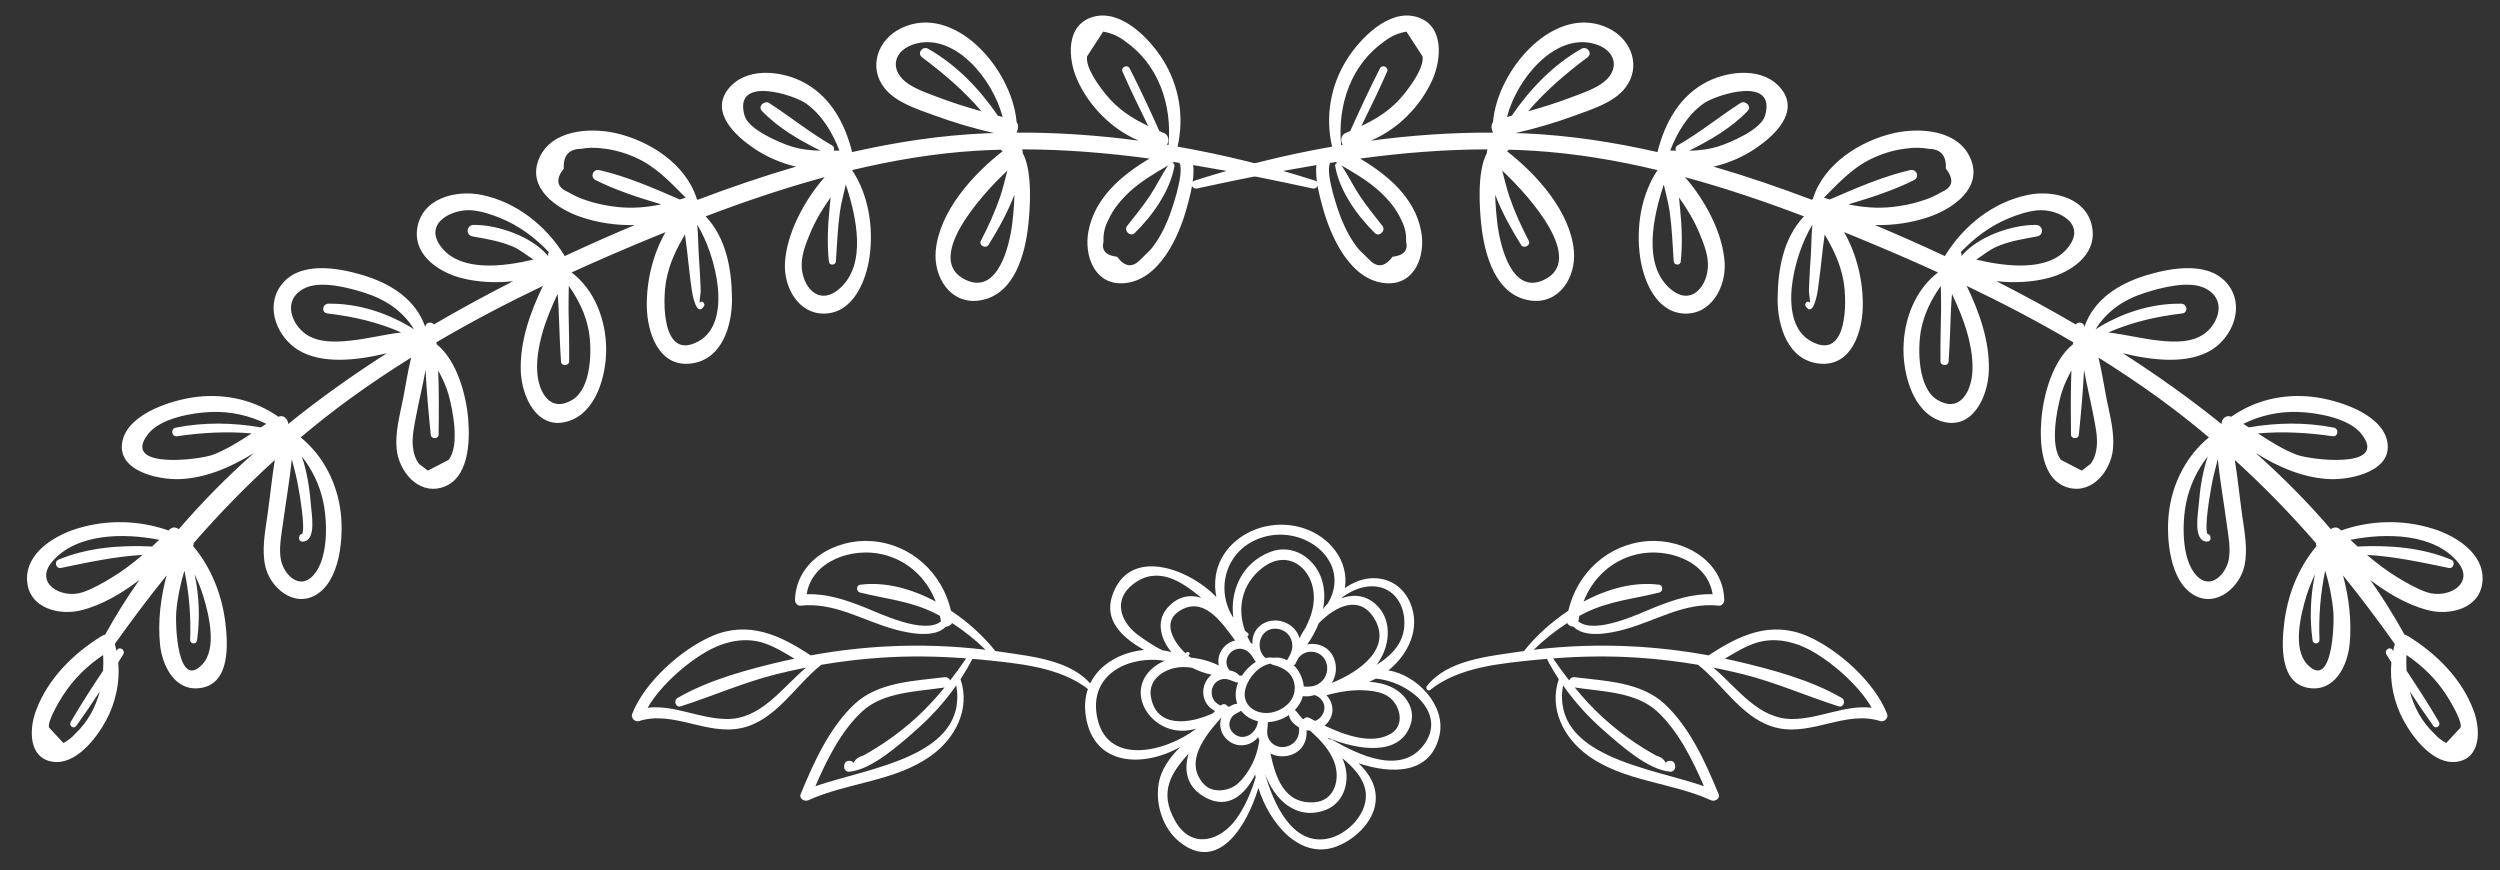
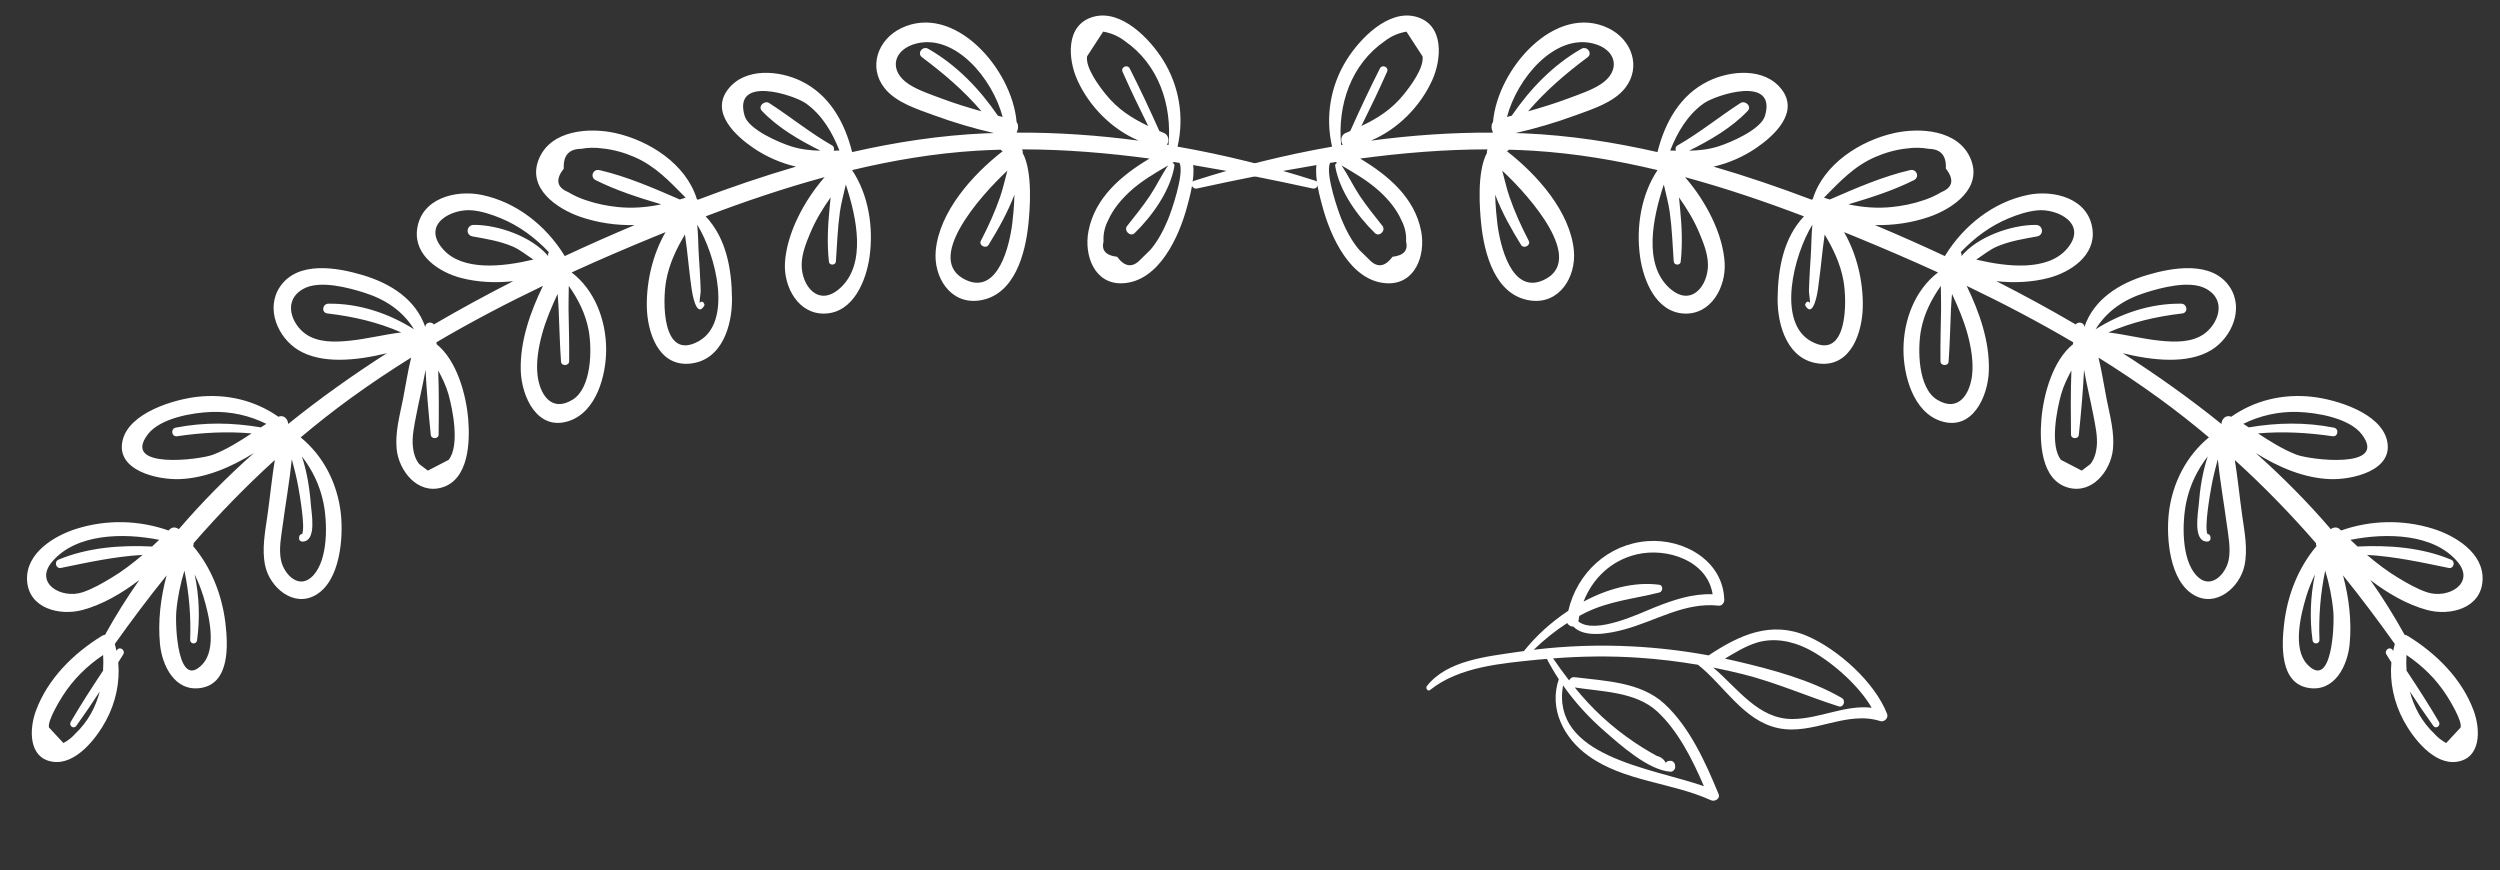
<svg xmlns="http://www.w3.org/2000/svg" version="1.1" id="Layer_1" x="0px" y="0px" width="322.034px" height="112.118px" viewBox="0 0 322.034 112.118" enable-background="new 0 0 322.034 112.118" xml:space="preserve">
  <rect x="0" y="0" width="322.034" height="112.118" fill="#333333" stroke="none" />
  <path fill="#FFFFFF" d="M23.104,61.718c3.354-0.12,6.645-1.516,9.602-3.367c-3.457,3.081-6.704,6.35-9.671,9.814  c-0.353-0.261-0.827-0.333-1.196,0.045c-0.041,0.042-0.084,0.084-0.125,0.126c-3.771-1.325-7.905-1.452-11.826-0.234  C6.998,69,3.307,71.234,3.486,74.741c0.187,3.648,4.205,4.627,7.155,3.83c2.54-0.688,5.037-2.121,7.304-3.863  c-1.596,2.274-3.072,4.625-4.411,7.055c-0.131,0.018-0.27,0.065-0.414,0.153c-3.666,2.254-6.987,5.526-8.504,9.67  c-0.864,2.36-0.966,6.063,2.167,6.536c2.966,0.449,5.65-3.029,6.876-5.312c1.249-2.326,1.804-4.938,1.574-7.487  c0.21-0.338,0.423-0.675,0.632-1.014c0.338-0.547-0.427-1.116-0.797-0.573c-0.024,0.033-0.047,0.067-0.07,0.102  c-0.064-0.295-0.125-0.591-0.212-0.882c2.165-3.05,4.38-5.997,6.675-8.839c-0.773,2.888-1.133,5.89-0.856,8.824  c0.264,2.804,1.927,6.23,5.305,5.671c3.713-0.616,3.457-5.514,3.133-8.293c-0.426-3.652-1.82-7.199-4.164-9.97  c0.05-0.139,0.072-0.271,0.066-0.392c3.278-3.769,6.743-7.332,10.454-10.702c-0.376,2.322-0.609,4.683-0.929,6.991  c-0.303,2.184-0.785,4.496-0.302,6.669c0.603,2.713,3.589,5.366,6.459,3.754c3.206-1.801,3.632-7.455,3.268-10.604  c-0.439-3.801-2.248-7.354-5.164-9.725c2.067-1.737,4.203-3.427,6.44-5.05c2.538-1.843,5.141-3.578,7.79-5.231  c-0.435,1.76-0.697,3.575-1.048,5.34c-0.419,2.104-1.041,4.325-0.816,6.477c0.29,2.768,2.662,5.798,5.765,4.936  c3.545-0.986,3.691-5.91,3.449-8.831c-0.259-3.127-1.456-7.554-4.073-9.645c-0.007-0.083-0.013-0.166-0.02-0.248  c4.463-2.629,9.052-5.032,13.72-7.267c-1.658,3.434-2.96,7.147-2.858,10.897c0.091,3.358,2.132,7.872,6.218,6.506  c3.557-1.188,4.788-5.913,4.783-9.208c-0.006-3.798-1.477-7.656-4.449-9.924c3.485-1.593,7.005-3.105,10.543-4.559  c0.517-0.212,1.036-0.421,1.554-0.631c-1.669,2.893-2.461,6.392-2.41,9.582c0.054,3.321,1.495,7.745,5.547,7.355  c4.138-0.397,5.462-4.903,5.426-8.401c-0.04-3.89-0.781-7.806-3.393-10.57c5.041-1.921,10.149-3.646,15.325-5.054  c-2.667,3.054-4.891,7.277-5.111,11.045c-0.182,3.106,1.73,6.686,5.207,6.529c3.623-0.16,5.258-4.235,5.689-7.308  c0.534-3.813-0.129-7.994-2.249-11.17c5.255-1.258,10.583-2.158,16.004-2.495c1.046-0.064,2.09-0.107,3.133-0.137  c0.063,0.077,0.143,0.146,0.263,0.192c0.001,0.001,0.002,0.002,0.003,0.002c-3.903,3.034-8.159,7.794-8.627,12.809  c-0.317,3.385,1.868,6.96,5.615,6.423c4.543-0.65,5.927-6.037,6.32-9.836c0.192-1.858,0.591-6.735-0.739-9.175  c-0.002-0.064,0.009-0.13,0.005-0.194c-0.006-0.11-0.043-0.191-0.092-0.26c5.517-0.003,10.989,0.457,16.429,1.184  c-3.624,2.164-7.045,5.049-7.865,9.357c-0.595,3.125,0.777,6.891,4.428,6.707c4.677-0.235,7.258-6.043,8.282-9.877  c0.277-1.04,1.023-3.61,0.774-5.349c5.158,0.857,10.287,1.903,15.391,3.016c0.629,0.137,1.028-0.78,0.374-0.99  c-5.789-1.864-11.739-3.344-17.772-4.4c0.884-3.851,0.207-7.835-1.869-11.163c-1.684-2.7-5.363-6.578-8.986-5.561  c-3.636,1.022-3.26,5.494-2.044,8.169c1.545,3.399,4.437,6.317,7.897,7.782c-5.204-0.692-10.454-1.063-15.712-1.033  c0.002-0.025,0.001-0.05,0.003-0.075c0.217-0.407,0.238-0.942-0.022-1.293c-0.586-6.888-8.057-15.359-14.858-12.088  c-3.053,1.469-4.274,5.037-2.152,7.723c1.491,1.888,4.297,2.737,6.445,3.525c2.501,0.919,5.056,1.67,7.655,2.265  c-0.377,0.014-0.754,0.02-1.131,0.036c-5.809,0.256-11.516,1.132-17.143,2.414c-0.964-3.842-2.909-7.374-6.578-9.153  c-2.798-1.357-7.19-1.789-9.399,1.051c-2.331,2.998,0.955,6.004,3.273,7.584c1.579,1.076,3.486,1.937,5.475,2.391  c-4.267,1.244-8.489,2.686-12.668,4.273c-0.037-0.049-0.079-0.095-0.123-0.137c-1.385-4.482-6.128-7.503-10.505-8.467  c-3.262-0.718-8.17-0.435-9.778,3.231c-1.692,3.858,2.264,6.53,5.335,7.581c2.22,0.759,4.583,1.098,6.948,1.048  c-2.979,1.253-5.994,2.584-9.022,4.001c-0.016-0.041-0.023-0.083-0.048-0.124c-2.374-3.827-6.155-6.841-10.635-7.765  c-3.284-0.678-7.822,0.401-8.319,4.475c-0.409,3.357,2.866,5.49,5.653,6.22c2.136,0.56,4.448,0.668,6.73,0.421  c-3.43,1.743-6.847,3.602-10.217,5.571c-0.294-0.397-1.085-0.296-1.11,0.312c-0.001,0.007-0.001,0.014-0.001,0.02  c-1.235-3.601-4.503-5.631-8.079-6.695c-3.22-0.957-8.349-1.903-10.643,1.524c-1.891,2.824-0.24,6.536,2.344,8.124  c3.056,1.877,7.584,1.356,11.422,0.426c-4.397,2.821-8.665,5.849-12.702,9.112c-0.019-0.636-0.585-1.235-1.261-0.934  c-3.028-2.117-6.689-2.998-10.48-2.562c-3.031,0.349-8.746,2.053-9.586,5.606C14.871,60.634,20.332,61.817,23.104,61.718   M19.585,70.399c-4.029-0.202-8.277,0.116-12.055,1.695c-0.589,0.246-0.322,1.193,0.303,1.066c3.548-0.727,6.968-1.482,10.537-1.683  c-1.265,1.086-2.591,2.096-4.045,2.97c-1.151,0.692-2.39,1.408-3.663,1.838c-2.735,0.924-6.285-1.145-3.963-3.91  c3.076-3.663,9.181-3.765,13.805-2.837C20.203,69.832,19.893,70.114,19.585,70.399 M13.276,86.392  c-1.441,2.162-2.849,4.354-4.161,6.589c-0.29,0.494,0.37,1.001,0.718,0.517c1.04-1.449,2.041-2.93,3.019-4.428  c-0.524,2.012-1.523,3.887-3.139,5.428c-0.443,0.494-0.957,0.9-1.542,1.217c-0.621-0.669-1.242-1.338-1.863-2.007  c-0.212-0.871,1.422-3.522,1.766-4.064c1.359-2.139,3.14-3.877,5.212-5.272C13.323,85.045,13.32,85.721,13.276,86.392   M25.383,82.483c0.393-2.82,0.277-5.722-0.311-8.496c0.434,0.911,0.82,1.845,1.116,2.815c0.746,2.453,1.781,6.758-0.115,8.771  c-3.199,3.395-3.516-5.032-3.363-6.789c0.156-1.805,0.524-3.562,1.045-5.28c0.605,2.916,0.854,5.842,0.741,8.905  C24.474,82.984,25.302,83.065,25.383,82.483 M38.543,69.15c-0.006,0.053-0.011,0.105-0.016,0.158  c-0.029,0.302,0.215,0.473,0.486,0.457c1.801-0.097,1.113-3.651,1.031-4.74c-0.155-2.08-0.494-4.236-1.16-6.239  c1.337,1.729,2.309,3.702,2.77,5.933c0.524,2.533,0.664,7.295-1.319,9.424c-1.792,1.924-3.771-0.163-4.144-2.007  c-0.294-1.458,0.039-3.095,0.236-4.561c0.375-2.786,0.875-5.607,1.163-8.419c0.32,1.209,0.636,2.418,0.851,3.658  c0.104,0.605,0.909,5.059,0.482,5.975C38.742,68.796,38.565,68.915,38.543,69.15 M56.5,55.981c0.034-2.705,0.054-5.495-0.054-8.26  c0.523,0.977,1.019,1.972,1.327,3.078c0.549,1.97,1.478,6.613,0.015,8.44c-0.891,0.461-1.783,0.921-2.675,1.382  c-0.371-0.282-0.742-0.564-1.113-0.846c-0.506-0.617-0.743-1.479-0.819-2.269c-0.126-1.313,0.185-2.688,0.429-3.979  c0.367-1.939,0.86-3.911,1.208-5.884c0.13,2.816,0.398,5.644,0.674,8.384C55.55,56.595,56.494,56.569,56.5,55.981 M73.313,46.546  c0.031-2.257-0.045-4.516-0.078-6.771c-0.014-0.952,0.032-1.954,0.033-2.951c1.2,1.708,2.15,3.563,2.551,5.682  c0.451,2.382,0.429,7.461-2.072,8.986c-2.784,1.697-4.231-0.792-4.506-3.164c-0.199-1.71,0.128-3.61,0.578-5.271  c0.49-1.804,1.224-3.51,2.009-5.196c0.051,0.669,0.106,1.332,0.133,1.974c0.095,2.253,0.147,4.513,0.307,6.761  C72.311,47.189,73.305,47.152,73.313,46.546 M150.47,21.31c-0.864,1.254-1.508,2.655-2.359,3.925  c-0.899,1.342-1.913,2.599-2.916,3.862c-0.479,0.604,0.404,1.477,0.969,0.926c2.282-2.229,4.58-5.442,5.119-8.645  c0.034-0.204-0.097-0.344-0.261-0.391c0.067-0.04,0.135-0.079,0.203-0.119c0.24,0.036,0.479,0.078,0.719,0.116  c0.646,1.477-1.123,6.407-1.494,7.302c-0.566,1.361-1.285,2.741-2.244,3.874c-0.423,0.415-0.846,0.829-1.269,1.244  c-1.036,1.119-2.047,1.011-3.034-0.326c-1.456-0.167-2.041-0.825-1.753-1.974c-0.053-0.964,0.153-1.888,0.618-2.774  c0.614-1.383,1.647-2.613,2.743-3.626C146.995,23.333,148.739,22.32,150.47,21.31 M144.598,9.24c1.042,2.357,2.164,4.681,3.308,6.99  c-2.09-0.994-3.925-2.151-5.49-4.105c-0.798-0.996-2.601-3.365-2.388-4.865c0.691-1.061,1.383-2.123,2.074-3.184  c1.029,0.172,1.958,0.575,2.785,1.208c4.349,3.003,6.114,8.221,5.634,13.39c-0.07-0.012-0.142-0.02-0.213-0.032  c0.329-0.452,0.255-1.241-0.356-1.501c-0.207-0.088-0.408-0.177-0.611-0.264c-1.218-2.714-2.473-5.414-3.819-8.06  C145.231,8.247,144.335,8.645,144.598,9.24 M129.761,21.98c-0.299,1.123-0.55,2.266-0.924,3.356  c-0.673,1.963-1.534,3.843-2.491,5.688c-0.299,0.577,0.647,1.076,0.991,0.522c1.171-1.886,2.453-4.14,3.336-6.467  c-0.033,1.533-0.189,2.951-0.268,3.619c-0.342,2.887-1.831,9.315-5.996,7.361C119.012,33.529,126.043,25.448,129.761,21.98   M128.544,14.906c-2.381-3.466-5.319-6.532-8.981-8.622c-0.721-0.411-1.482,0.58-0.789,1.096c2.817,2.103,5.406,4.319,7.655,6.957  c-1.755-0.49-3.495-1.028-5.206-1.671c-1.336-0.502-2.906-1.02-4.107-1.79c-2.73-1.748-2.1-4.57,1.029-5.296  c4.935-1.147,9.697,4.517,11.007,9.485C128.95,15.013,128.748,14.958,128.544,14.906 M106.859,26.831  c-0.229,2.286-0.332,4.61-0.082,6.886c0.057,0.51,0.861,0.479,0.898-0.042c0.15-2.124,0.217-4.24,0.513-6.355  c0.163-1.168,0.5-2.361,0.764-3.55c1.413,4.285,2.664,10.212-0.692,13.305c-2.825,2.603-5.046-0.283-4.995-3.034  c0.026-1.382,0.575-2.753,1.104-4.021c0.704-1.688,1.619-3.165,2.626-4.594C106.947,25.903,106.905,26.375,106.859,26.831   M101.903,18.851c-1.469-0.465-5.473-2.148-5.99-3.945c-1.517-5.261,6.385-2.667,7.893-1.592c2.086,1.484,3.399,3.717,4.323,6.078  c-0.246,0.005-0.489,0.01-0.73,0.014c0.084-0.247,0.049-0.523-0.211-0.671c-2.863-1.635-5.356-3.688-8.108-5.46  c-0.606-0.392-1.493,0.42-0.942,1.002c2.049,2.164,4.851,3.799,7.556,5.134C104.435,19.384,103.2,19.261,101.903,18.851   M90.721,39.16c-0.03-0.053-0.059-0.106-0.088-0.16c-0.138-0.247-0.499-0.134-0.504,0.101c-0.043-0.393,0.138-1.38,0.13-1.637  c-0.01-0.371-0.028-0.74-0.043-1.109c-0.048-1.151-0.125-2.3-0.199-3.448c-0.082-1.287-0.071-2.652-0.208-3.969  c2.445,3.967,4.594,12.607,0.159,15.032c-4.704,2.572-4.643-5.155-4.157-7.819c0.41-2.242,1.325-4.1,2.421-5.945  c0.086,0.648,0.182,1.294,0.253,1.927c0.191,1.708,0.368,3.417,0.61,5.117c0.046,0.319,0.565,3.788,1.595,2.178  C90.739,39.351,90.767,39.243,90.721,39.16 M79.543,26.665c-1.333-0.141-2.677-0.407-3.943-0.835  c-0.85-0.266-1.656-0.629-2.418-1.09c-1.471-0.608-1.658-1.617-0.559-3.029c-0.087-1.672,0.651-2.519,2.215-2.54  c0.928-0.167,1.852-0.183,2.773-0.048c1.394,0.137,2.798,0.536,4.074,1.086c2.774,1.195,4.599,3.202,6.636,5.252  c-0.251,0.084-0.502,0.16-0.754,0.237c-3.298-1.437-6.822-2.972-10.339-3.784c-0.851-0.197-1.275,0.903-0.49,1.296  c2.624,1.314,5.569,2.263,8.446,3.111C83.335,26.709,81.466,26.868,79.543,26.665 M57.049,32.079  c-2.819-3.233,1.18-5.244,3.794-4.985c1.253,0.124,2.538,0.551,3.687,1.026c2.394,0.992,4.417,2.515,6.176,4.364  c-0.095,0.124-0.135,0.28-0.08,0.447c-0.017,0.006-0.034,0.011-0.051,0.015c-2.07-2.475-6.439-4.002-9.546-3.977  c-0.954,0.009-1.093,1.314-0.159,1.484c1.759,0.319,3.502,0.594,5.154,1.294c0.938,0.396,1.797,1.112,2.684,1.689  C64.729,34.385,59.551,34.948,57.049,32.079 M42.176,40.377c3.39,0.4,6.475,1.12,9.51,2.444c-2.221,0.269-4.407,0.838-6.638,1.065  c-1.888,0.192-4.071,0.27-5.69-0.871c-1.729-1.217-3.055-4.284-0.254-5.822c2.086-1.146,5.827-0.127,7.831,0.511  c2.723,0.867,4.922,2.32,6.397,4.712c-3.259-2.064-7.114-3.349-11.022-3.298C41.516,39.128,41.363,40.281,42.176,40.377   M27.287,53.063c2.471-0.078,4.859,0.465,7.019,1.534c-0.237,0.15-0.472,0.303-0.707,0.455c-3.62-0.62-7.3-0.686-10.956,0.033  c-0.71,0.139-0.548,1.214,0.165,1.108c3.217-0.474,6.412-0.643,9.604-0.365c-1.577,1.033-3.167,2.04-4.94,2.734  c-1.728,0.676-11.892,1.929-8.427-2.615C20.657,53.833,24.881,53.139,27.287,53.063" />
  <path fill="#FFFFFF" d="M307.479,56.726c-0.84-3.554-6.555-5.258-9.588-5.606c-3.789-0.438-7.451,0.444-10.479,2.562  c-0.677-0.302-1.242,0.298-1.261,0.934c-4.037-3.264-8.306-6.291-12.702-9.112c3.838,0.931,8.366,1.451,11.422-0.426  c2.584-1.588,4.234-5.3,2.344-8.124c-2.293-3.428-7.422-2.482-10.643-1.524c-3.576,1.064-6.844,3.095-8.08,6.695  c0-0.006,0-0.013,0-0.02c-0.025-0.607-0.816-0.711-1.111-0.312c-3.369-1.97-6.785-3.828-10.215-5.571  c2.28,0.247,4.594,0.139,6.729-0.421c2.786-0.729,6.062-2.862,5.651-6.22c-0.496-4.073-5.033-5.152-8.317-4.475  c-4.481,0.924-8.261,3.938-10.636,7.765c-0.025,0.041-0.032,0.082-0.047,0.124c-3.029-1.417-6.045-2.748-9.022-4.001  c2.364,0.049,4.728-0.289,6.946-1.048c3.072-1.05,7.029-3.723,5.336-7.581c-1.608-3.666-6.516-3.949-9.777-3.231  c-4.377,0.964-9.121,3.983-10.505,8.467c-0.045,0.042-0.086,0.088-0.124,0.137c-4.178-1.588-8.4-3.029-12.667-4.273  c1.989-0.454,3.896-1.314,5.474-2.391c2.319-1.58,5.605-4.586,3.273-7.584c-2.208-2.84-6.6-2.408-9.398-1.051  c-3.668,1.779-5.613,5.312-6.578,9.153c-5.627-1.282-11.334-2.158-17.144-2.414c-0.377-0.017-0.754-0.022-1.131-0.036  c2.599-0.595,5.155-1.346,7.655-2.265c2.148-0.788,4.955-1.638,6.445-3.525c2.122-2.686,0.901-6.254-2.152-7.723  c-6.801-3.271-14.272,5.2-14.857,12.088c-0.26,0.35-0.24,0.886-0.021,1.293c0,0.025,0,0.05,0.002,0.075  c-5.258-0.03-10.508,0.341-15.711,1.033c3.459-1.465,6.352-4.383,7.896-7.782c1.215-2.675,1.592-7.146-2.044-8.169  c-3.624-1.018-7.304,2.86-8.987,5.56c-2.075,3.329-2.753,7.313-1.868,11.164c-6.033,1.057-11.983,2.536-17.773,4.4  c-0.654,0.21-0.254,1.127,0.375,0.99c5.104-1.112,10.233-2.158,15.39-3.016c-0.248,1.738,0.497,4.309,0.775,5.349  c1.024,3.834,3.604,9.642,8.28,9.877c3.651,0.184,5.024-3.582,4.43-6.707c-0.821-4.309-4.242-7.193-7.865-9.358  c5.439-0.726,10.912-1.186,16.428-1.183c-0.047,0.068-0.084,0.149-0.091,0.26c-0.004,0.064,0.007,0.13,0.005,0.194  c-1.33,2.439-0.932,7.316-0.74,9.175c0.394,3.799,1.779,9.186,6.322,9.836c3.746,0.537,5.93-3.038,5.614-6.423  c-0.469-5.015-4.724-9.774-8.627-12.809c0.001,0,0.001-0.001,0.002-0.002c0.12-0.046,0.2-0.115,0.263-0.192  c1.045,0.029,2.088,0.072,3.135,0.137c5.42,0.337,10.748,1.237,16.004,2.495c-2.121,3.176-2.784,7.356-2.25,11.17  c0.431,3.072,2.066,7.147,5.688,7.308c3.478,0.156,5.39-3.423,5.208-6.529c-0.22-3.768-2.445-7.991-5.111-11.045  c5.176,1.407,10.283,3.133,15.326,5.054c-2.613,2.765-3.354,6.681-3.394,10.57c-0.036,3.498,1.287,8.004,5.426,8.401  c4.052,0.39,5.492-4.034,5.546-7.356c0.053-3.189-0.74-6.688-2.41-9.581c0.519,0.21,1.037,0.419,1.555,0.631  c3.537,1.453,7.058,2.966,10.543,4.559c-2.971,2.268-4.442,6.126-4.448,9.924c-0.005,3.293,1.226,8.021,4.782,9.208  c4.087,1.366,6.128-3.147,6.219-6.506c0.102-3.75-1.2-7.464-2.857-10.897c4.668,2.234,9.256,4.638,13.719,7.267  c-0.008,0.082-0.014,0.165-0.021,0.248c-2.616,2.091-3.813,6.518-4.073,9.645c-0.242,2.921-0.096,7.845,3.449,8.831  c3.104,0.862,5.477-2.167,5.766-4.936c0.226-2.151-0.396-4.372-0.815-6.477c-0.351-1.765-0.614-3.58-1.048-5.34  c2.648,1.652,5.251,3.389,7.79,5.231c2.235,1.623,4.372,3.312,6.438,5.05c-2.914,2.371-4.724,5.923-5.162,9.725  c-0.365,3.147,0.061,8.803,3.268,10.604c2.869,1.612,5.855-1.041,6.459-3.754c0.482-2.173,0.001-4.485-0.303-6.67  c-0.32-2.308-0.553-4.668-0.928-6.99c3.709,3.37,7.176,6.934,10.452,10.702c-0.006,0.121,0.017,0.253,0.067,0.392  c-2.344,2.771-3.738,6.317-4.164,9.97c-0.325,2.779-0.58,7.677,3.133,8.293c3.377,0.56,5.041-2.867,5.305-5.671  c0.276-2.935-0.084-5.937-0.855-8.824c2.294,2.842,4.51,5.789,6.674,8.839c-0.086,0.291-0.148,0.587-0.212,0.882  c-0.022-0.034-0.046-0.067-0.069-0.102c-0.369-0.543-1.136,0.026-0.798,0.573c0.209,0.339,0.423,0.676,0.634,1.014  c-0.23,2.549,0.324,5.161,1.573,7.487c1.226,2.282,3.91,5.761,6.876,5.312c3.133-0.473,3.031-4.176,2.167-6.536  c-1.517-4.144-4.839-7.416-8.504-9.67c-0.146-0.088-0.282-0.136-0.414-0.153c-1.34-2.43-2.815-4.78-4.412-7.055  c2.267,1.742,4.765,3.176,7.306,3.863c2.949,0.797,6.967-0.182,7.153-3.83c0.181-3.508-3.512-5.741-6.401-6.64  c-3.922-1.218-8.055-1.091-11.826,0.234c-0.043-0.042-0.084-0.084-0.127-0.126c-0.367-0.378-0.842-0.306-1.194-0.045  c-2.968-3.466-6.214-6.733-9.671-9.814c2.957,1.852,6.248,3.247,9.602,3.367C302.94,61.817,308.402,60.634,307.479,56.726   M302.769,69.539c4.624-0.928,10.728-0.826,13.804,2.837c2.323,2.766-1.229,4.834-3.962,3.91c-1.272-0.431-2.513-1.146-3.663-1.838  c-1.455-0.875-2.779-1.884-4.046-2.97c3.569,0.2,6.989,0.956,10.538,1.683c0.625,0.127,0.893-0.82,0.302-1.066  c-3.778-1.579-8.024-1.897-12.054-1.695C303.379,70.114,303.07,69.832,302.769,69.539 M309.986,84.37  c2.073,1.396,3.854,3.133,5.213,5.272c0.344,0.542,1.977,3.193,1.766,4.064c-0.621,0.669-1.242,1.338-1.863,2.007  c-0.584-0.316-1.098-0.723-1.541-1.217c-1.616-1.541-2.615-3.416-3.139-5.428c0.977,1.498,1.979,2.979,3.019,4.428  c0.347,0.484,1.008-0.022,0.718-0.517c-1.313-2.235-2.72-4.427-4.162-6.589C309.952,85.721,309.95,85.045,309.986,84.37   M298.777,82.409c-0.113-3.064,0.135-5.989,0.741-8.905c0.521,1.719,0.888,3.476,1.045,5.28c0.153,1.757-0.164,10.184-3.364,6.789  c-1.896-2.013-0.859-6.317-0.113-8.771c0.295-0.971,0.68-1.904,1.114-2.815c-0.587,2.774-0.702,5.676-0.312,8.496  C297.971,83.065,298.799,82.984,298.777,82.409 M284.35,68.789c-0.428-0.916,0.377-5.369,0.482-5.975  c0.213-1.24,0.529-2.449,0.85-3.659c0.289,2.813,0.789,5.634,1.164,8.42c0.197,1.466,0.529,3.103,0.234,4.561  c-0.371,1.844-2.351,3.931-4.143,2.007c-1.984-2.129-1.844-6.891-1.32-9.424c0.463-2.23,1.434-4.204,2.771-5.933  c-0.666,2.003-1.006,4.159-1.161,6.239c-0.081,1.089-0.771,4.644,1.03,4.74c0.272,0.016,0.516-0.155,0.486-0.457  c-0.005-0.053-0.01-0.105-0.015-0.158C284.707,68.915,284.531,68.796,284.35,68.789 M267.78,56.028  c0.276-2.74,0.543-5.567,0.673-8.384c0.348,1.973,0.842,3.944,1.208,5.884c0.245,1.292,0.556,2.667,0.431,3.979  c-0.076,0.79-0.313,1.651-0.819,2.269c-0.371,0.281-0.742,0.563-1.113,0.846c-0.892-0.461-1.784-0.921-2.676-1.382  c-1.463-1.827-0.534-6.471,0.015-8.44c0.309-1.106,0.805-2.102,1.327-3.078c-0.106,2.765-0.087,5.554-0.054,8.26  C266.779,56.569,267.723,56.595,267.78,56.028 M251.004,46.595c0.16-2.248,0.213-4.508,0.307-6.761  c0.027-0.642,0.083-1.305,0.134-1.974c0.784,1.687,1.519,3.393,2.008,5.196c0.451,1.66,0.777,3.561,0.579,5.271  c-0.275,2.372-1.722,4.861-4.506,3.164c-2.501-1.525-2.523-6.604-2.072-8.986c0.401-2.118,1.352-3.974,2.551-5.682  c0.002,0.997,0.047,1.999,0.033,2.951c-0.033,2.256-0.109,4.515-0.078,6.771C249.967,47.152,250.963,47.189,251.004,46.595   M177.762,24.704c1.096,1.013,2.129,2.243,2.742,3.626c0.467,0.887,0.672,1.811,0.619,2.773c0.288,1.149-0.297,1.808-1.754,1.975  c-0.986,1.337-1.996,1.445-3.033,0.326c-0.424-0.415-0.847-0.83-1.27-1.244c-0.958-1.133-1.677-2.513-2.243-3.874  c-0.372-0.895-2.14-5.825-1.495-7.302c0.24-0.038,0.48-0.08,0.72-0.116c0.067,0.04,0.135,0.079,0.203,0.119  c-0.164,0.047-0.296,0.187-0.261,0.391c0.539,3.202,2.836,6.415,5.119,8.645c0.564,0.551,1.447-0.322,0.969-0.926  c-1.003-1.264-2.018-2.521-2.917-3.862c-0.85-1.27-1.495-2.671-2.359-3.925C174.534,22.32,176.278,23.333,177.762,24.704   M177.752,8.817c-1.348,2.646-2.602,5.346-3.82,8.059c-0.203,0.088-0.404,0.176-0.611,0.264c-0.612,0.261-0.685,1.05-0.357,1.502  c-0.071,0.013-0.142,0.021-0.213,0.032c-0.479-5.169,1.285-10.387,5.635-13.39c0.826-0.633,1.754-1.036,2.785-1.208  c0.69,1.061,1.381,2.123,2.072,3.184c0.213,1.5-1.59,3.869-2.388,4.865c-1.563,1.954-3.399,3.111-5.49,4.105  c1.146-2.31,2.267-4.633,3.308-6.99C178.938,8.646,178.041,8.247,177.752,8.817 M198.863,36.061  c-4.164,1.954-5.652-4.475-5.995-7.361c-0.079-0.668-0.235-2.086-0.269-3.619c0.884,2.327,2.166,4.581,3.336,6.467  c0.344,0.554,1.291,0.055,0.99-0.522c-0.955-1.845-1.816-3.725-2.489-5.688c-0.374-1.091-0.625-2.233-0.925-3.357  C197.229,25.448,204.262,33.529,198.863,36.061 M194.119,15.065c1.311-4.969,6.073-10.633,11.008-9.485  c3.129,0.726,3.76,3.548,1.029,5.296c-1.201,0.771-2.771,1.288-4.107,1.79c-1.711,0.643-3.451,1.18-5.205,1.671  c2.248-2.638,4.836-4.854,7.654-6.957c0.692-0.516-0.068-1.507-0.789-1.096c-3.662,2.09-6.6,5.156-8.98,8.622  C194.525,14.958,194.323,15.013,194.119,15.065 M216.277,25.426c1.008,1.429,1.922,2.905,2.626,4.594  c0.528,1.268,1.079,2.639,1.104,4.021c0.051,2.751-2.17,5.637-4.994,3.034c-3.357-3.093-2.105-9.02-0.693-13.305  c0.264,1.188,0.602,2.382,0.766,3.55c0.295,2.115,0.362,4.231,0.512,6.355c0.037,0.521,0.842,0.552,0.898,0.041  c0.25-2.274,0.147-4.599-0.082-6.885C216.368,26.375,216.325,25.903,216.277,25.426 M217.58,19.41  c2.703-1.335,5.506-2.97,7.555-5.134c0.552-0.582-0.336-1.394-0.942-1.002c-2.751,1.772-5.244,3.825-8.106,5.46  c-0.261,0.147-0.297,0.424-0.211,0.671c-0.242-0.004-0.484-0.009-0.73-0.014c0.924-2.361,2.236-4.594,4.322-6.078  c1.508-1.075,9.41-3.668,7.894,1.592c-0.519,1.797-4.521,3.48-5.989,3.945C220.073,19.261,218.838,19.384,217.58,19.41   M232.582,39.427c1.031,1.61,1.551-1.858,1.596-2.178c0.242-1.7,0.42-3.409,0.611-5.117c0.07-0.633,0.166-1.278,0.252-1.927  c1.096,1.846,2.012,3.703,2.42,5.945c0.487,2.664,0.547,10.392-4.156,7.819c-4.436-2.425-2.285-11.065,0.158-15.032  c-0.136,1.316-0.125,2.682-0.207,3.969c-0.074,1.148-0.151,2.297-0.199,3.448c-0.016,0.368-0.032,0.738-0.043,1.109  c-0.008,0.257,0.174,1.244,0.131,1.637c-0.006-0.234-0.367-0.348-0.504-0.101c-0.029,0.053-0.059,0.107-0.088,0.16  C232.506,39.243,232.534,39.351,232.582,39.427 M238.088,26.321c2.877-0.849,5.821-1.797,8.446-3.111  c0.784-0.393,0.361-1.493-0.491-1.296c-3.516,0.813-7.041,2.348-10.338,3.784c-0.252-0.077-0.503-0.153-0.755-0.237  c2.038-2.05,3.863-4.057,6.638-5.252c1.274-0.55,2.68-0.949,4.073-1.086c0.921-0.135,1.845-0.119,2.773,0.048  c1.563,0.021,2.302,0.868,2.215,2.54c1.099,1.412,0.912,2.421-0.56,3.029c-0.763,0.461-1.568,0.824-2.418,1.09  c-1.267,0.428-2.609,0.694-3.943,0.835C241.807,26.868,239.937,26.709,238.088,26.321 M254.565,33.438  c0.887-0.577,1.746-1.292,2.685-1.689c1.651-0.7,3.395-0.975,5.153-1.294c0.933-0.17,0.794-1.476-0.159-1.484  c-3.107-0.025-7.476,1.502-9.546,3.977c-0.017-0.005-0.034-0.009-0.051-0.015c0.055-0.167,0.015-0.323-0.08-0.447  c1.759-1.85,3.782-3.372,6.176-4.364c1.149-0.476,2.435-0.902,3.687-1.026c2.613-0.259,6.613,1.752,3.795,4.985  C263.723,34.948,258.543,34.385,254.565,33.438 M280.963,39.118c-3.908-0.051-7.764,1.233-11.021,3.298  c1.475-2.392,3.674-3.846,6.396-4.712c2.004-0.638,5.746-1.657,7.832-0.511c2.801,1.538,1.475,4.605-0.254,5.822  c-1.619,1.141-3.803,1.063-5.691,0.871c-2.23-0.228-4.416-0.797-6.639-1.065c3.037-1.324,6.121-2.044,9.512-2.444  C281.91,40.281,281.756,39.128,280.963,39.118 M304.229,55.948c3.465,4.544-6.7,3.291-8.428,2.615  c-1.772-0.694-3.362-1.701-4.94-2.734c3.192-0.277,6.388-0.108,9.604,0.365c0.713,0.105,0.875-0.97,0.166-1.108  c-3.656-0.719-7.338-0.653-10.957-0.033c-0.234-0.152-0.469-0.305-0.707-0.455c2.16-1.069,4.549-1.612,7.02-1.534  C298.393,53.139,302.616,53.833,304.229,55.948" />
-   <path fill="#FFFFFF" d="M178.852,86.351c2.592-2.083,4.172-5.447,2.815-8.666c-0.777-1.852-2.389-3.094-4.417-3.199  c-1.513-0.079-2.842,0.454-4.016,1.269c0.283-1.617-0.162-3.388-1.229-4.82c-2.078-2.792-5.753-3.873-9.081-3.103  c-3.121,0.723-5.835,3.086-6.319,6.357c-0.135,0.902-0.104,1.826,0.072,2.715c-3.616-3.749-11.341-6.563-13.436-0.082  c-0.975,3.016,1.195,5.138,3.591,6.582c0.157,0.095,0.336,0.203,0.525,0.316c-4.328,0.413-8.276,3.501-7.487,8.554  c1.02,6.537,7.537,6.571,12.17,3.936c-1.368,1.397-2.541,2.92-2.821,4.95c-0.358,2.588,0.61,5.555,2.659,7.238  c4.988,4.099,8.725-1.901,10.219-6.899c1.406,4.523,5.334,9.296,10.027,7.553c2.335-0.868,4.767-3.11,5.064-5.693  c0.235-2.045-0.788-3.702-2.184-5.043c4.229,1.42,9.346,1.5,10.438-3.675C186.234,90.904,182.601,86.987,178.852,86.351   M172.874,76.954c1.071-0.777,2.27-1.357,3.624-1.424c2.545-0.127,4.188,1.757,4.386,4.163c0.242,2.93-1.476,4.612-3.566,5.962  c0.194-0.259,0.377-0.528,0.54-0.814c1.131-1.995,1.357-4.699-0.205-6.54c-1.378-1.624-3.126-1.833-4.813-1.252  C172.853,77.02,172.861,76.985,172.874,76.954 M176.981,79.599c2.482,3.948-1.995,7-5.433,8.375c0.605-0.95,0.712-2.161,0.262-3.233  c-0.608-1.443-2.118-2.004-3.418-1.73c0.593-0.838,1.105-1.765,1.487-2.734C172.061,78.059,175.088,76.589,176.981,79.599   M159.101,82.504c-0.753,0.174-1.416,0.664-1.817,1.376c-0.35,0.62-0.411,1.262-0.275,1.841c-1.095-0.528-2.352-0.895-3.613-1.008  c-0.014-0.011-0.029-0.02-0.044-0.031c-0.088-0.063-0.179-0.135-0.271-0.208c0.042-0.053,0.086-0.097,0.125-0.157  c0.123-0.191-0.122-0.429-0.311-0.31c-0.072,0.044-0.148,0.075-0.224,0.109c-1.519-1.428-2.987-3.943-0.8-5.38  C155.033,76.658,157.37,80.167,159.101,82.504 M169.912,88.046c-0.686,0.449-1.293,0.417-1.964,0.396  c-0.081-0.994-0.57-2.039-1.309-2.771c0.115-0.024,0.222-0.098,0.261-0.225c0.018-0.056,0.042-0.102,0.063-0.154  c0.116-0.166,0.21-0.35,0.292-0.542c1.001-1.323,3.255-0.992,3.657,0.867C171.115,86.563,170.723,87.517,169.912,88.046   M170.307,92.126c-0.225,0.358-0.544,0.61-0.905,0.735c-0.256-0.133-0.502-0.262-0.729-0.383c-0.322-0.172-0.616-0.048-0.773,0.176  c-0.109-0.076-0.204-0.162-0.29-0.254c-0.039-0.045-0.068-0.096-0.109-0.139c-0.017-0.017-0.038-0.035-0.058-0.053  c-0.199-0.251-0.378-0.523-0.648-0.754c0.484-0.502,0.854-1.105,1.037-1.786c0.481,0.08,1.012,0.014,1.517-0.136  C170.357,89.876,171.016,90.999,170.307,92.126 M167.4,82.214c-0.004-0.018-0.007-0.038-0.012-0.055  c-0.432-1.352-1.72-2.224-3.126-2.233c-1.303-0.009-2.481,0.771-2.833,2.048c-0.088,0.325-0.113,0.653-0.087,0.973  c-0.078-0.051-0.157-0.1-0.237-0.145c-0.162-0.268-0.303-0.544-0.433-0.825c0.173-0.056,0.248-0.305,0.052-0.448  c-0.122-0.089-0.237-0.183-0.352-0.277c-1.005-2.791-0.493-5.952,2.197-8.07c3.551-2.797,7.025,0.41,6.647,4.384  c-0.113,1.204-0.525,2.264-1.037,3.285C167.875,81.3,167.61,81.759,167.4,82.214 M165.796,85.046  c-0.514-0.274-1.088-0.405-1.697-0.313c-0.369-0.062-0.739-0.047-1.101,0.027c-0.008-0.01-0.013-0.021-0.023-0.032  c-1.413-1.288-0.639-3.867,1.405-3.744c0.985,0.059,1.827,0.719,2.036,1.695C166.621,83.637,166.225,84.296,165.796,85.046   M160.111,83.619c0.807,0.214,1.169,0.87,1.568,1.53c0.027,0.045,0.061,0.081,0.096,0.111c-0.719,0.432-1.346,1.07-1.803,1.774  c-0.107,0.008-0.21,0.005-0.313-0.004c-0.304-0.378-0.767-0.595-1.274-0.673c-0.448-0.535-0.582-1.306-0.093-2.021  C158.703,83.736,159.403,83.432,160.111,83.619 M153.568,86.028c0.791,0.397,1.633,0.695,2.498,0.891  c-0.661,0.518-1.054,1.318-1.072,2.188c-0.024,1.149,0.639,2.043,1.519,2.48c-0.095,0.098-0.189,0.199-0.285,0.301  c-2.978,1.373-7.298,1.971-7.981-2.158c-0.373-2.259,1.774-3.619,3.753-3.785C152.539,85.9,153.059,85.942,153.568,86.028   M156.083,89.107c0.029-0.716,0.458-1.337,1.147-1.561c0.791-0.257,1.29,0.114,2.004,0.347c0.097,0.032,0.19,0.026,0.275-0.003  c-0.014,0.033-0.032,0.065-0.045,0.098c-0.373,0.954-0.37,1.867-0.092,2.648c-0.026,0.003-0.052,0.013-0.08,0.026  c-0.301,0.023-0.597,0.148-0.868,0.341c-0.089,0.015-0.18,0.015-0.27,0.02c-0.139-0.295-0.541-0.465-0.87-0.176  c-0.013,0.011-0.025,0.023-0.039,0.035C156.563,90.615,156.047,90,156.083,89.107 M158.61,92.473  c0.321-0.514,0.811-0.621,1.263-0.913c0.504,0.655,1.258,1.132,2.168,1.343c-0.004,0.018-0.012,0.032-0.014,0.053  c-0.145,1.556-1.956,2.699-3.211,1.427C158.29,93.853,158.22,93.101,158.61,92.473 M160.439,88.68  c0.399-1.444,1.734-2.962,3.263-3.196c0.054,0.067,0.123,0.121,0.218,0.144c1.496,0.352,2.736,1.132,2.859,2.824  c0.008,0.093,0.008,0.185,0.005,0.275c-0.035,0.085-0.043,0.179-0.022,0.272c-0.189,1.453-1.547,2.513-2.963,2.783  C161.797,92.161,159.84,90.844,160.439,88.68 M163.31,93.026c0.956-0.044,1.917-0.375,2.718-0.924  c0.091,0.661,0.663,1.228,1.297,1.59c0.049,0.353,0.023,0.717-0.082,1.059c-0.255,0.835-1.002,1.398-1.865,1.474  c-0.835,0.074-1.605-0.333-1.969-1.099C163.053,94.375,163.341,93.767,163.31,93.026 M167.508,96.489  c0.615-0.633,0.867-1.545,0.783-2.421c0.159,0.031,0.315,0.042,0.47,0.044c1.274,1.163,2.504,2.42,3.113,4.06  c0.804,2.164,0.073,5.019-2.614,5.174c-3.863,0.224-4.941-3.198-5.615-6.293C164.869,97.699,166.531,97.495,167.508,96.489   M170.866,89.558c0,0,0.001,0,0.002,0c1.733-0.483,3.529-0.773,5.335-0.603c0.985,0.094,1.959,0.257,2.767,0.87  c1.41,1.067,2.037,3.599,0.171,4.7c-2.393,1.412-5.849,0.215-8.516-1.055c0.286-0.237,0.534-0.528,0.718-0.875  C171.924,91.5,171.599,90.311,170.866,89.558 M162.562,69.238c5.533-1.77,11.608,3.165,8.503,8.457  c-0.16,0.173-0.317,0.347-0.471,0.523c-0.034,0.039-0.051,0.08-0.061,0.121c-0.036,0.027-0.07,0.051-0.104,0.079  c0.234-1.223,0.226-2.471-0.136-3.667c-0.855-2.839-3.75-4.766-6.646-3.662c-3.707,1.412-5.249,5.071-4.77,8.499  C156.491,75.934,157.855,70.745,162.562,69.238 M146.702,81.875c-2.334-1.657-3.42-4.555-0.745-6.625  c3.117-2.411,6.209-0.413,8.772,1.748c-1.499-0.452-3.05-0.194-4.374,1.333c-1.491,1.721-0.811,4.087,0.542,5.66  c-0.374-0.098-0.754-0.17-1.138-0.223C148.571,83.222,147.42,82.385,146.702,81.875 M141.258,91.992  c-0.802-5.338,4.397-7.595,8.794-6.872c-0.001,0-0.002,0-0.004,0c-1.954,0.766-3.43,2.591-3.048,4.778  c0.361,2.065,2.185,3.724,4.205,4.122c0.995,0.195,1.961,0.111,2.883-0.156C150.2,96.877,142.291,98.862,141.258,91.992   M159.331,105.376c-2.073,2.982-5.83,4.085-7.933,0.405c-2.204-3.857-0.45-6.29,1.716-8.727c-0.645,2.194-0.297,4.368,2.225,5.706  c2.881,1.528,5.064-0.39,6.342-2.985c0.019,0.118,0.043,0.238,0.067,0.357C161.192,101.987,160.437,103.785,159.331,105.376   M160.927,99.085c-0.41,0.675-0.888,1.33-1.482,1.854c-1.117,0.986-3.237,1.284-4.345,0.095c-2.66-2.856,0.14-6.276,2.239-8.624  c-0.398,1.07-0.035,2.238,0.841,2.96c1.292,1.066,3.009,0.699,3.891-0.414c0.037,0.134,0.091,0.263,0.144,0.391  C162.044,96.667,161.638,97.912,160.927,99.085 M175.879,101.789c0.55,2.867-2.317,5.816-5.005,6.27  c-4.467,0.754-6.815-4.537-7.934-8.384c1.209,3.277,3.954,6.002,7.682,4.708c2.06-0.715,3.037-2.829,2.799-4.912  c-0.074-0.653-0.259-1.25-0.513-1.812C174.241,98.78,175.551,100.08,175.879,101.789 M183.616,95.649  c-2.891,4.394-8.59,1.599-11.979-0.33c-0.148-0.084-0.293-0.104-0.422-0.081c-0.065-0.069-0.129-0.14-0.196-0.207  c3.896,1.589,9.355,2.499,10.712-1.781c0.62-1.965-0.702-3.868-2.43-4.705c-0.918-0.445-1.921-0.662-2.946-0.721  c0.294-0.117,0.582-0.255,0.865-0.403C181.246,87.714,186.271,91.612,183.616,95.649" />
-   <path fill="#FFFFFF" d="M81.427,91.979c-0.192,0.5,0.375,1.068,0.873,0.909c4.436-1.414,8.707,1.868,13.191,0.898  c4.448-0.961,6.937-5.488,10.299-8.154c2.533-0.431,5.087-0.738,7.65-0.91c3.67-0.246,7.351-0.199,11.016,0.086  c-0.663,0.97-1.346,1.917-2.061,2.839c-0.119-0.254-0.378-0.455-0.728-0.412c-3.909,0.485-8.496,0.604-11.554,3.427  c-3.264,3.014-5.32,7.612-6.977,11.634c-0.242,0.59,0.503,1.002,0.979,0.787c5.098-2.313,11.174-2.399,15.816-5.734  c3.161-2.271,5.089-6.056,3.796-9.856c0.555-0.845,1.067-1.718,1.531-2.618c0.381,0.034,0.763,0.055,1.144,0.094  c4.645,0.479,10.144,0.895,13.898,3.907c0.31,0.25,0.626-0.238,0.414-0.509c-2.626-3.341-7.79-3.8-11.713-4.393  c-0.261-0.04-0.523-0.072-0.786-0.108c-1.5-1.893-3.482-3.713-5.713-5.193c-1.126-4.849-5.097-8.592-10.223-8.969  c-4.653-0.343-9.747,2.52-9.87,7.589c-0.008,0.35,0.318,0.769,0.701,0.726c4.415-0.487,8.117,1.978,12.232,3.08  c1.827,0.49,5.045,1.137,6.503-0.38c0.307,0.006,0.641-0.164,0.792-0.463c1.554,0.997,2.987,2.156,4.318,3.443  c-4.186-0.508-8.414-0.647-12.626-0.435c-3.323,0.168-6.632,0.557-9.904,1.159c-3.948-2.618-8.015-4.511-12.711-2.488  C87.745,83.645,82.998,87.9,81.427,91.979 M111.359,78.229c-2.439-0.966-4.839-1.776-7.448-1.682  c0.67-4.318,5.854-6.059,9.772-5.138c3.305,0.777,5.694,3.106,6.854,6.085c-3.098-1.66-6.519-2.593-9.75-2.171  c-0.521,0.068-0.495,0.877-0.02,0.998c3.329,0.842,6.442,1.074,9.595,2.638c0.244,0.121,0.483,0.249,0.722,0.377  c0.047,0.235,0.087,0.474,0.122,0.713C119.029,81.802,113.236,78.973,111.359,78.229 M105.035,101.273  c1.467-3.424,3.338-7.147,6.012-9.62c2.762-2.555,7.079-2.545,10.627-3.097c-1.085,1.33-2.245,2.597-3.524,3.776  c-1.332,1.227-2.752,2.345-4.258,3.352c-0.644,0.43-1.302,0.843-1.972,1.23c-0.271,0.151-0.542,0.303-0.812,0.455  c-0.56,0.143-0.942,0.448-1.156,0.908c-0.095-0.15-0.252-0.261-0.456-0.268c-0.045-0.001-0.09-0.003-0.135-0.003  c-0.339-0.01-0.592,0.27-0.615,0.593c-0.004,0.059-0.008,0.117-0.012,0.176c-0.023,0.315,0.288,0.658,0.613,0.634  c2.88-0.204,6.463-3.456,8.567-5.292c1.979-1.727,3.761-3.686,5.271-5.834C124.741,97.475,111.894,98.889,105.035,101.273   M91.664,83.583c2.025-1.021,4.405-1.477,6.61-0.788c1.419,0.444,2.739,1.263,4.055,2.045c-0.482,0.103-0.963,0.208-1.443,0.321  c-4.553,1.067-9.538,2.386-13.613,4.747c-0.549,0.318-0.239,1.286,0.414,1.077c4.127-1.319,8.056-3.064,12.276-4.129  c1.283-0.323,2.575-0.609,3.874-0.865c-3.165,2.688-5.828,6.664-10.229,6.628c-3.515-0.03-6.721-1.848-10.183-1.453  C85.171,88.128,88.875,84.991,91.664,83.583" />
  <path fill="#FFFFFF" d="M232.806,81.934c-4.696-2.023-8.764-0.13-12.71,2.488c-3.271-0.603-6.583-0.991-9.905-1.159  c-4.212-0.212-8.44-0.074-12.626,0.435c1.331-1.288,2.764-2.446,4.318-3.443c0.15,0.299,0.484,0.469,0.792,0.463  c1.458,1.517,4.676,0.87,6.502,0.38c4.115-1.102,7.818-3.566,12.232-3.08c0.385,0.042,0.709-0.376,0.701-0.726  c-0.123-5.069-5.217-7.932-9.869-7.589c-5.127,0.377-9.098,4.121-10.223,8.97c-2.231,1.48-4.213,3.3-5.715,5.193  c-0.261,0.036-0.523,0.068-0.785,0.108c-3.923,0.593-9.086,1.051-11.712,4.393c-0.213,0.271,0.103,0.759,0.412,0.509  c3.755-3.012,9.256-3.429,13.898-3.907c0.381-0.039,0.764-0.06,1.144-0.094c0.465,0.9,0.978,1.773,1.533,2.618  c-1.295,3.8,0.635,7.586,3.795,9.856c4.642,3.335,10.718,3.421,15.815,5.734c0.477,0.215,1.221-0.197,0.979-0.787  c-1.656-4.022-3.712-8.621-6.977-11.634c-3.058-2.823-7.646-2.942-11.555-3.427c-0.348-0.043-0.608,0.158-0.728,0.412  c-0.714-0.922-1.398-1.87-2.061-2.839c3.666-0.286,7.347-0.332,11.017-0.086c2.563,0.172,5.117,0.479,7.651,0.91  c3.361,2.666,5.85,7.192,10.299,8.154c4.483,0.97,8.755-2.312,13.189-0.898c0.5,0.16,1.066-0.408,0.874-0.908  C241.523,87.9,236.777,83.645,232.806,81.934 M203.314,80.049c0.034-0.239,0.074-0.478,0.122-0.713  c0.238-0.128,0.478-0.256,0.722-0.378c3.153-1.563,6.268-1.795,9.595-2.637c0.476-0.121,0.502-0.929-0.02-0.998  c-3.23-0.422-6.651,0.512-9.75,2.171c1.159-2.979,3.55-5.308,6.854-6.085c3.919-0.921,9.103,0.819,9.772,5.138  c-2.608-0.095-5.009,0.715-7.449,1.682C211.285,78.973,205.492,81.802,203.314,80.049 M201.337,88.282  c1.51,2.148,3.293,4.107,5.271,5.834c2.103,1.836,5.688,5.088,8.568,5.292c0.324,0.023,0.635-0.319,0.612-0.634  c-0.004-0.059-0.008-0.118-0.012-0.176c-0.024-0.323-0.276-0.603-0.615-0.593c-0.046,0-0.091,0.002-0.137,0.003  c-0.202,0.007-0.36,0.118-0.454,0.268c-0.214-0.46-0.597-0.765-1.156-0.908c-0.271-0.152-0.541-0.304-0.813-0.455  c-0.671-0.387-1.327-0.8-1.971-1.23c-1.507-1.007-2.928-2.125-4.26-3.352c-1.278-1.179-2.439-2.446-3.524-3.776  c3.549,0.551,7.865,0.542,10.629,3.097c2.674,2.473,4.545,6.196,6.011,9.62C212.627,98.889,199.78,97.475,201.337,88.282   M241.098,91.166c-3.462-0.395-6.668,1.423-10.184,1.453c-4.401,0.036-7.063-3.939-10.227-6.628c1.298,0.256,2.59,0.542,3.873,0.865  c4.22,1.065,8.149,2.811,12.275,4.129c0.653,0.209,0.962-0.759,0.413-1.077c-4.073-2.361-9.06-3.68-13.612-4.747  c-0.481-0.113-0.962-0.218-1.444-0.321c1.316-0.782,2.636-1.601,4.056-2.045c2.205-0.689,4.585-0.234,6.61,0.788  C235.646,84.991,239.349,88.128,241.098,91.166" />
</svg>